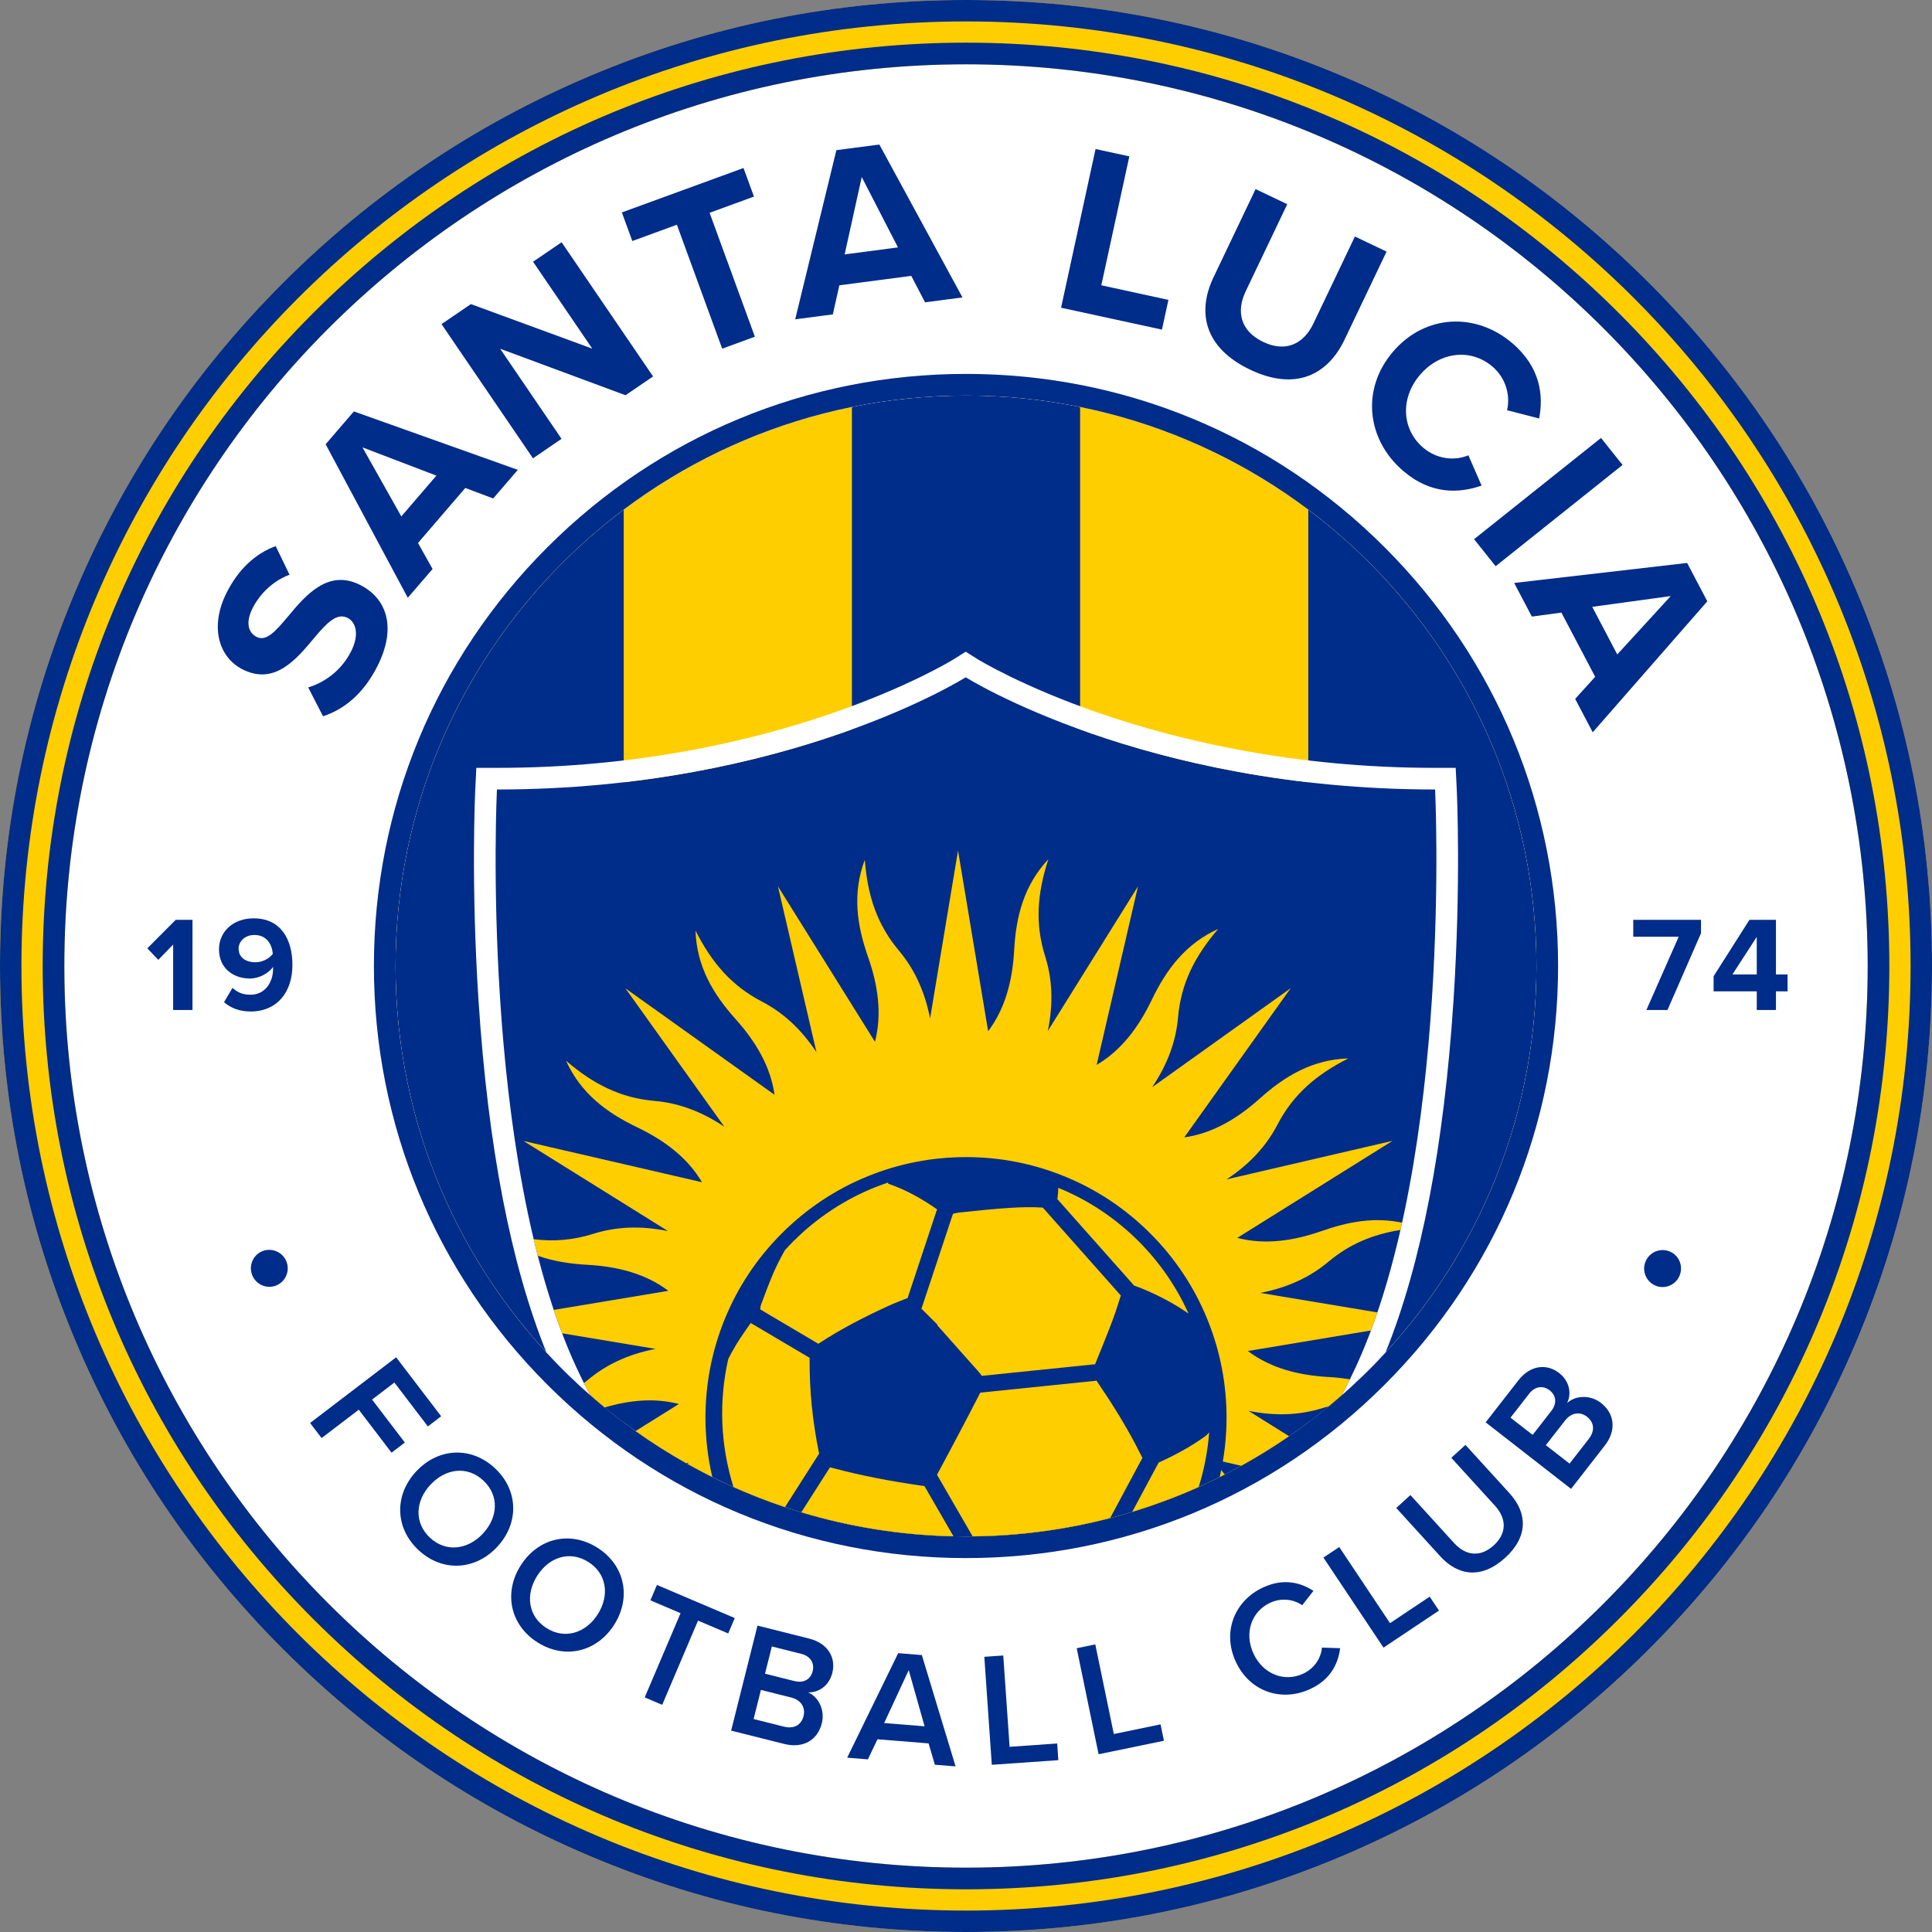
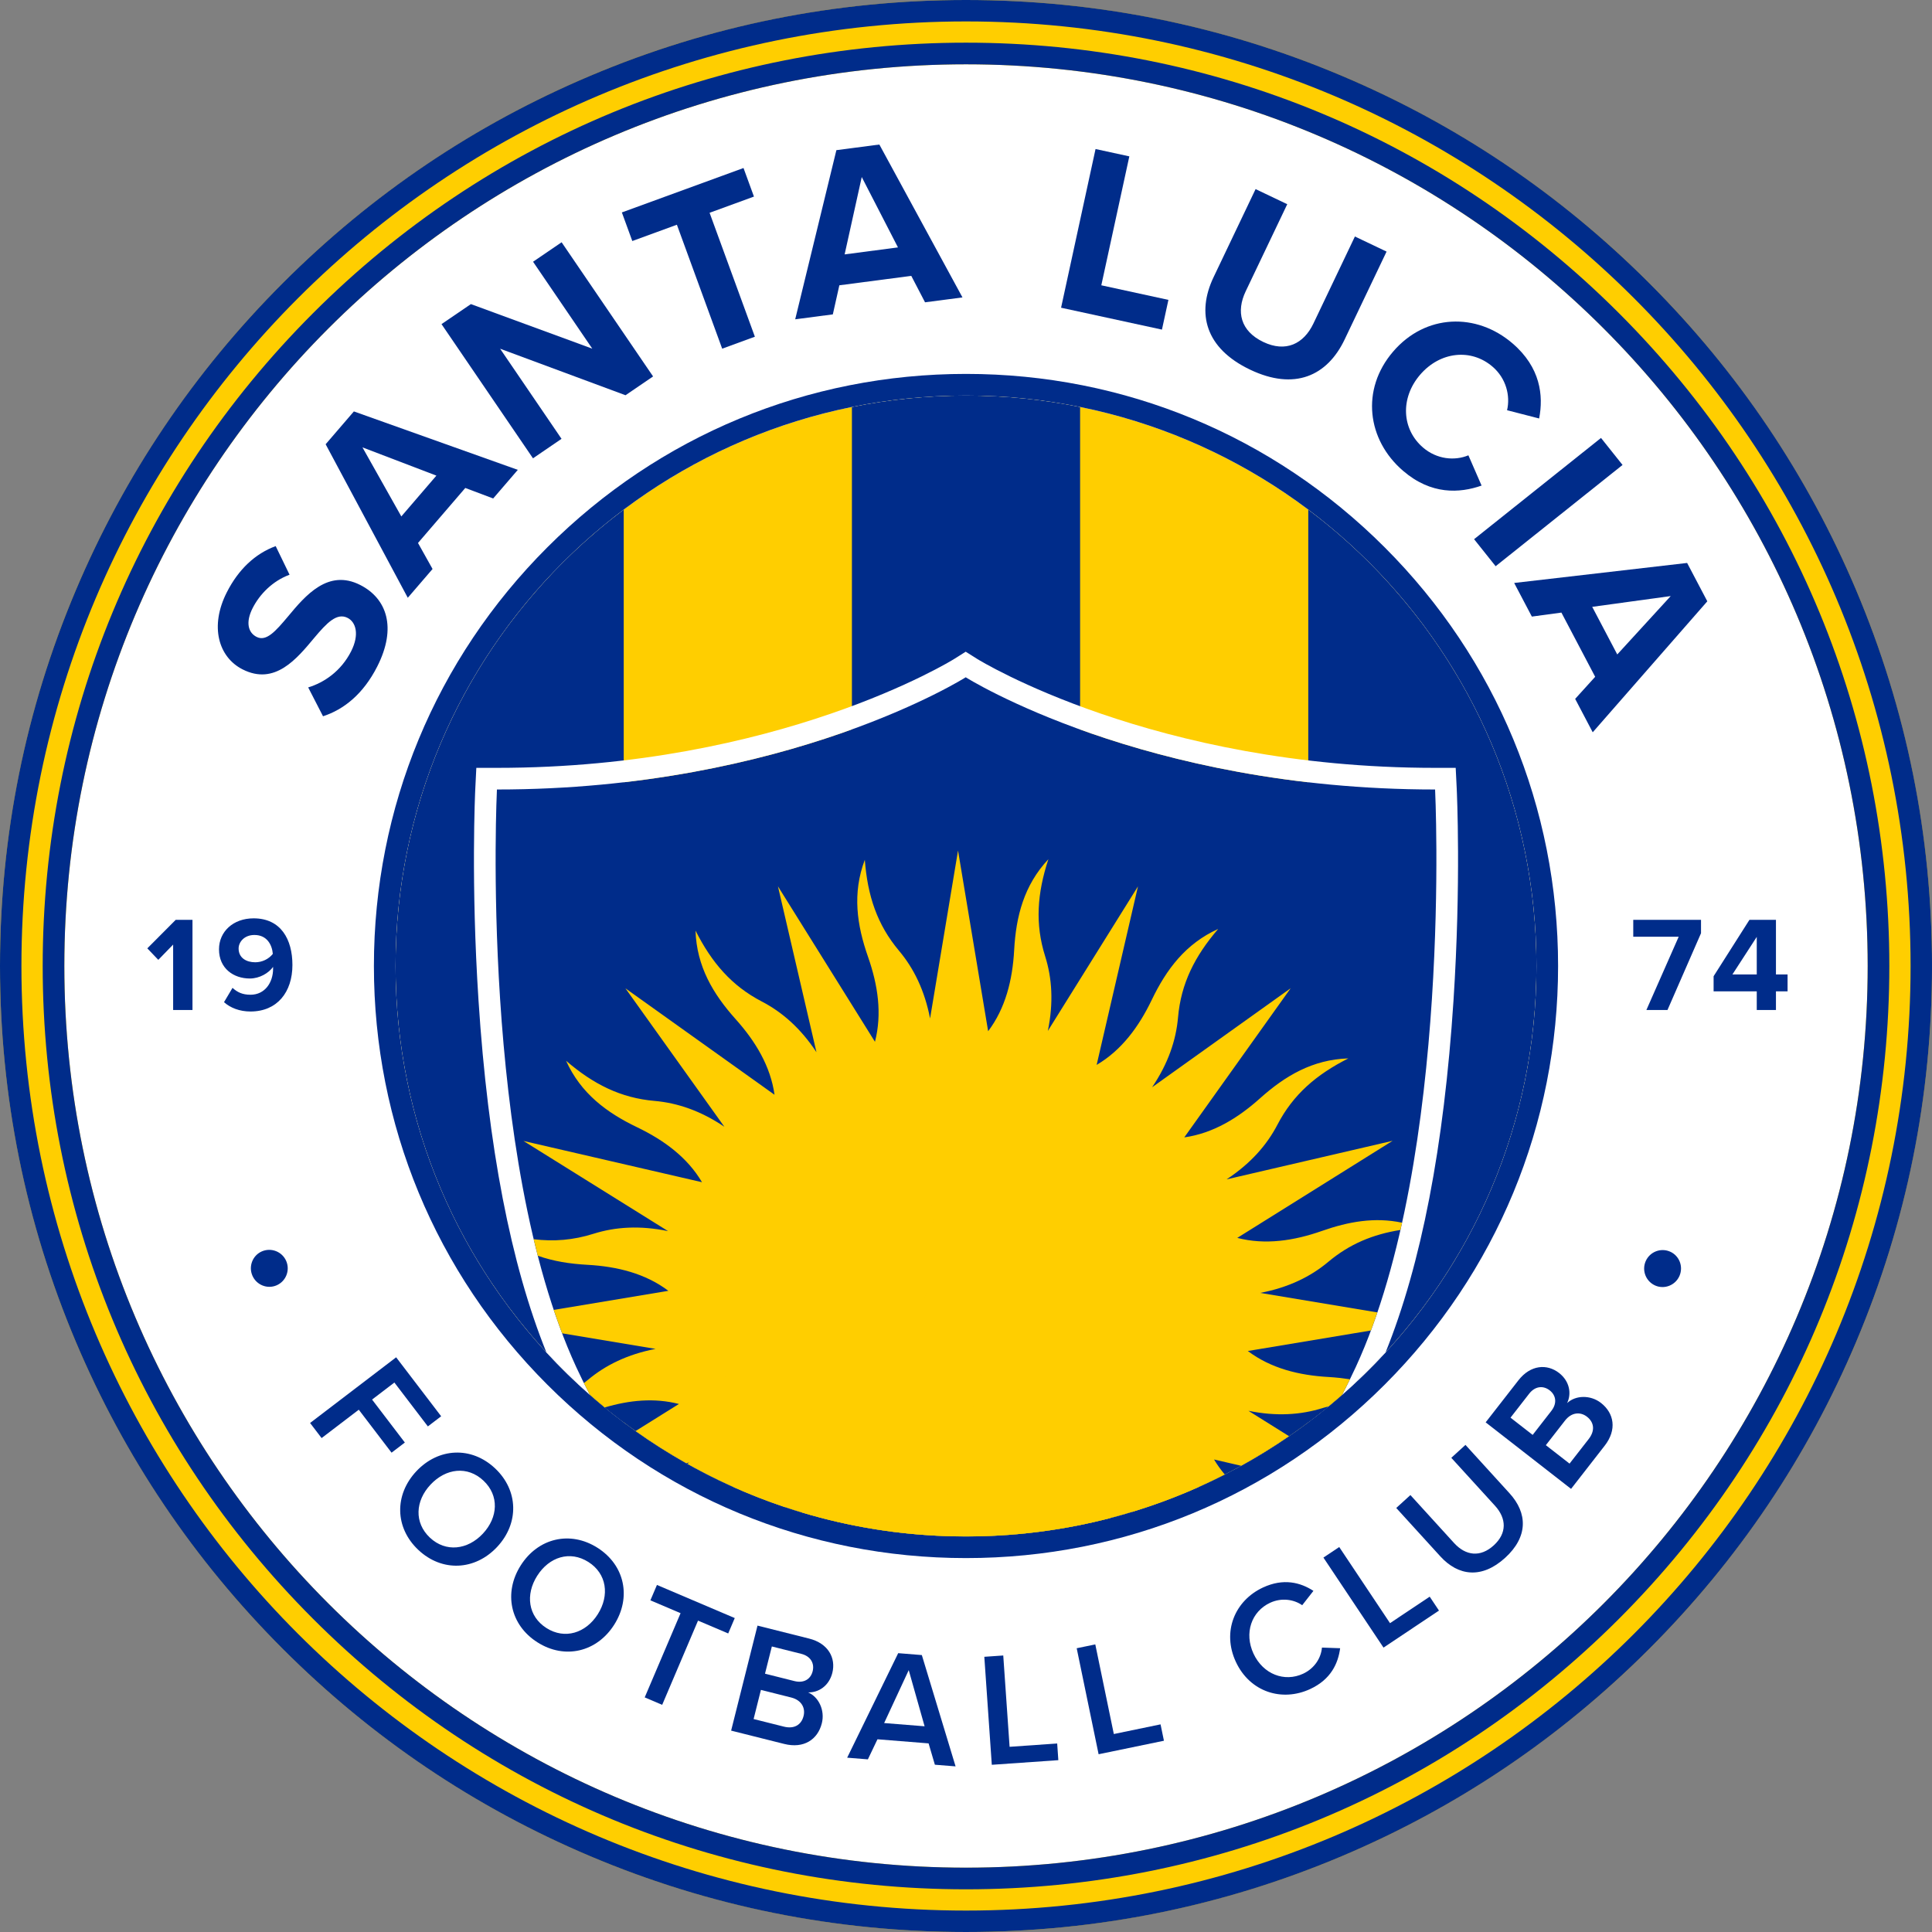
<svg xmlns="http://www.w3.org/2000/svg" width="357.11pt" height="357.11pt" viewBox="0 0 357.11 357.11" version="1.1">
  <rect x="0" y="0" width="357.11" height="357.11" fill="#808080" stroke="none" />
  <defs>
    <clipPath id="clip1">
      <path d="M 0 0 L 357.109 0 L 357.109 357.109 L 0 357.109 Z M 0 0 " />
    </clipPath>
    <clipPath id="clip2">
      <path d="M 0 0 L 357.109 0 L 357.109 357.109 L 0 357.109 Z M 0 0 " />
    </clipPath>
  </defs>
  <g id="surface1">
    <g clip-path="url(#clip1)" clip-rule="nonzero">
      <path style=" stroke:none;fill-rule:nonzero;fill:rgb(100%,80.8%,0%);fill-opacity:1;" d="M 178.555 0 C 79.941 0 0 79.941 0 178.555 C 0 277.168 79.941 357.109 178.555 357.109 C 277.168 357.109 357.113 277.168 357.113 178.555 C 357.113 79.941 277.168 0 178.555 0 " />
    </g>
    <path style=" stroke:none;fill-rule:nonzero;fill:rgb(0%,17.299%,54.099%);fill-opacity:1;" d="M 73.113 178.555 C 73.113 213.051 89.68 243.676 115.289 262.914 L 115.289 94.195 C 89.68 113.434 73.113 144.059 73.113 178.555 " />
    <path style=" stroke:none;fill-rule:nonzero;fill:rgb(0%,17.299%,54.099%);fill-opacity:1;" d="M 199.645 75.223 C 192.832 73.84 185.777 73.113 178.555 73.113 C 171.332 73.113 164.281 73.84 157.469 75.223 L 157.469 281.887 C 164.281 283.27 171.332 283.996 178.555 283.996 C 185.777 283.996 192.832 283.27 199.645 281.887 " />
    <path style=" stroke:none;fill-rule:nonzero;fill:rgb(0%,17.299%,54.099%);fill-opacity:1;" d="M 283.996 178.559 L 283.996 178.551 C 283.996 144.055 267.43 113.434 241.82 94.195 L 241.82 262.914 C 267.43 243.676 283.996 213.055 283.996 178.559 " />
    <path style=" stroke:none;fill-rule:nonzero;fill:rgb(100%,100%,100%);fill-opacity:1;" d="M 178.555 283.996 C 120.32 283.996 73.113 236.789 73.113 178.555 C 73.113 120.32 120.32 73.113 178.555 73.113 C 236.789 73.113 283.996 120.32 283.996 178.555 C 283.996 236.789 236.789 283.996 178.555 283.996 M 178.555 11.887 C 86.508 11.887 11.891 86.508 11.891 178.555 C 11.891 270.602 86.508 345.223 178.555 345.223 C 270.602 345.223 345.223 270.602 345.223 178.555 C 345.223 86.508 270.602 11.887 178.555 11.887 " />
    <g clip-path="url(#clip2)" clip-rule="nonzero">
      <path style=" stroke:none;fill-rule:nonzero;fill:rgb(0%,17.299%,54.099%);fill-opacity:1;" d="M 178.555 0 C 154.453 0 131.066 4.719 109.055 14.031 C 87.789 23.023 68.695 35.898 52.297 52.297 C 35.902 68.691 23.027 87.789 14.035 109.051 C 4.723 131.066 0 154.449 0 178.555 C 0 202.656 4.723 226.043 14.035 248.059 C 23.027 269.32 35.902 288.414 52.297 304.812 C 68.695 321.207 87.789 334.082 109.055 343.078 C 131.066 352.391 154.453 357.109 178.555 357.109 C 202.66 357.109 226.043 352.391 248.059 343.078 C 269.32 334.082 288.414 321.207 304.812 304.812 C 321.211 288.414 334.086 269.32 343.078 248.059 C 352.391 226.043 357.113 202.656 357.113 178.555 C 357.113 154.449 352.391 131.066 343.078 109.051 C 334.086 87.789 321.211 68.691 304.812 52.297 C 288.414 35.898 269.32 23.023 248.059 14.031 C 226.043 4.719 202.66 0 178.555 0 M 178.555 3.961 C 274.98 3.961 353.152 82.129 353.152 178.555 C 353.152 274.98 274.98 353.148 178.555 353.148 C 82.129 353.148 3.961 274.98 3.961 178.555 C 3.961 82.129 82.129 3.961 178.555 3.961 " />
    </g>
    <path style=" stroke:none;fill-rule:nonzero;fill:rgb(0%,17.299%,54.099%);fill-opacity:1;" d="M 178.555 7.887 C 132.969 7.887 90.109 25.641 57.875 57.875 C 25.641 90.109 7.891 132.969 7.891 178.555 C 7.891 224.141 25.641 267 57.875 299.234 C 90.109 331.469 132.969 349.219 178.555 349.219 C 224.145 349.219 267 331.469 299.234 299.234 C 331.469 267 349.223 224.141 349.223 178.555 C 349.223 132.969 331.469 90.109 299.234 57.875 C 267 25.641 224.145 7.887 178.555 7.887 M 178.555 11.887 C 270.602 11.887 345.223 86.508 345.223 178.555 C 345.223 270.602 270.602 345.219 178.555 345.219 C 86.508 345.219 11.891 270.602 11.891 178.555 C 11.891 86.508 86.508 11.887 178.555 11.887 " />
    <path style=" stroke:none;fill-rule:nonzero;fill:rgb(0%,17.299%,54.099%);fill-opacity:1;" d="M 178.555 69.113 C 149.324 69.113 121.84 80.496 101.168 101.168 C 80.496 121.84 69.113 149.32 69.113 178.555 C 69.113 207.785 80.496 235.27 101.168 255.941 C 121.84 276.613 149.324 287.996 178.555 287.996 C 207.789 287.996 235.273 276.613 255.941 255.941 C 276.613 235.27 287.996 207.785 287.996 178.555 C 287.996 149.32 276.613 121.84 255.941 101.168 C 235.273 80.496 207.789 69.113 178.555 69.113 M 178.555 73.113 C 236.789 73.113 283.996 120.32 283.996 178.555 C 283.996 236.789 236.789 283.996 178.555 283.996 C 120.32 283.996 73.113 236.789 73.113 178.555 C 73.113 120.32 120.32 73.113 178.555 73.113 " />
    <path style=" stroke:none;fill-rule:nonzero;fill:rgb(0%,17.299%,54.099%);fill-opacity:1;" d="M 48.402 231.305 C 50.137 230.555 52.148 231.348 52.902 233.078 C 53.652 234.812 52.859 236.828 51.129 237.578 C 49.422 238.32 47.41 237.527 46.656 235.793 C 45.902 234.059 46.699 232.047 48.402 231.305 " />
    <path style=" stroke:none;fill-rule:nonzero;fill:rgb(0%,17.299%,54.099%);fill-opacity:1;" d="M 73.223 250.883 L 81.543 261.781 L 79.086 263.656 L 72.898 255.547 L 68.773 258.695 L 74.832 266.637 L 72.375 268.512 L 66.316 260.57 L 59.445 265.812 L 57.316 263.023 " />
    <path style=" stroke:none;fill-rule:nonzero;fill:rgb(0%,17.299%,54.099%);fill-opacity:1;" d="M 89.359 273.676 C 86.406 270.902 82.41 271.395 79.582 274.414 C 76.766 277.41 76.516 281.449 79.469 284.223 C 82.402 286.973 86.438 286.48 89.25 283.484 C 92.082 280.465 92.293 276.426 89.359 273.676 M 91.496 271.398 C 95.871 275.504 95.961 281.594 91.879 285.945 C 87.793 290.301 81.711 290.602 77.336 286.496 C 72.961 282.391 72.871 276.305 76.953 271.949 C 81.039 267.594 87.121 267.293 91.496 271.398 " />
    <path style=" stroke:none;fill-rule:nonzero;fill:rgb(0%,17.299%,54.099%);fill-opacity:1;" d="M 108.766 288.723 C 105.348 286.551 101.512 287.777 99.293 291.273 C 97.09 294.742 97.594 298.762 101.016 300.934 C 104.41 303.086 108.285 301.852 110.488 298.383 C 112.707 294.887 112.16 290.879 108.766 288.723 M 110.438 286.09 C 115.504 289.305 116.73 295.27 113.527 300.312 C 110.328 305.352 104.406 306.785 99.34 303.566 C 94.277 300.352 93.051 294.383 96.254 289.344 C 99.453 284.305 105.371 282.871 110.438 286.09 " />
    <path style=" stroke:none;fill-rule:nonzero;fill:rgb(0%,17.299%,54.099%);fill-opacity:1;" d="M 125.797 298.18 L 120.219 295.805 L 121.43 292.961 L 135.812 299.082 L 134.602 301.926 L 129.023 299.555 L 122.398 315.121 L 119.168 313.746 " />
    <path style=" stroke:none;fill-rule:nonzero;fill:rgb(0%,17.299%,54.099%);fill-opacity:1;" d="M 146.844 310.73 C 148.59 311.168 149.844 310.371 150.211 308.914 C 150.574 307.461 149.855 306.137 148.109 305.695 L 142.668 304.332 L 141.402 309.363 Z M 144.887 319.148 C 146.746 319.617 148.109 318.875 148.531 317.188 C 148.898 315.73 148.188 314.254 146.238 313.766 L 140.648 312.359 L 139.297 317.746 Z M 140.016 300.477 L 149.562 302.875 C 153.109 303.766 154.535 306.477 153.848 309.211 C 153.23 311.656 151.254 312.891 149.355 312.816 C 151.34 313.652 152.508 316.145 151.906 318.531 C 151.156 321.527 148.586 323.262 144.949 322.348 L 135.141 319.887 " />
    <path style=" stroke:none;fill-rule:nonzero;fill:rgb(0%,17.299%,54.099%);fill-opacity:1;" d="M 163.426 318.488 L 170.902 319.086 L 167.969 308.707 Z M 171.641 322.246 L 162.191 321.488 L 160.418 325.199 L 156.59 324.891 L 166.023 305.57 L 170.391 305.922 L 176.629 326.496 L 172.801 326.191 " />
    <path style=" stroke:none;fill-rule:nonzero;fill:rgb(0%,17.299%,54.099%);fill-opacity:1;" d="M 181.941 306.242 L 185.441 306 L 186.613 322.879 L 195.41 322.266 L 195.621 325.348 L 183.324 326.203 " />
    <path style=" stroke:none;fill-rule:nonzero;fill:rgb(0%,17.299%,54.099%);fill-opacity:1;" d="M 199.016 304.66 L 202.453 303.949 L 205.879 320.516 L 214.516 318.73 L 215.141 321.758 L 203.066 324.254 " />
    <path style=" stroke:none;fill-rule:nonzero;fill:rgb(0%,17.299%,54.099%);fill-opacity:1;" d="M 228.438 307.184 C 225.84 301.609 228.23 295.863 233.449 293.434 C 237.258 291.66 240.398 292.512 242.773 294.055 L 240.699 296.707 C 239.133 295.617 236.859 295.285 234.766 296.258 C 231.312 297.867 229.93 301.855 231.699 305.664 C 233.473 309.469 237.418 310.973 240.871 309.367 C 242.965 308.391 244.188 306.465 244.348 304.539 L 247.711 304.656 C 247.34 307.48 245.996 310.422 242.188 312.195 C 236.969 314.625 231.035 312.758 228.438 307.184 " />
    <path style=" stroke:none;fill-rule:nonzero;fill:rgb(0%,17.299%,54.099%);fill-opacity:1;" d="M 244.621 287.902 L 247.543 285.953 L 256.93 300.023 L 264.266 295.129 L 265.98 297.699 L 255.727 304.543 " />
    <path style=" stroke:none;fill-rule:nonzero;fill:rgb(0%,17.299%,54.099%);fill-opacity:1;" d="M 258.082 278.734 L 260.699 276.348 L 268.777 285.219 C 270.922 287.566 273.621 287.906 276.105 285.645 C 278.566 283.398 278.48 280.68 276.34 278.328 L 268.258 269.461 L 270.875 267.074 L 279.016 276.012 C 282.371 279.691 282.484 284.051 278.207 287.949 C 273.906 291.867 269.559 291.324 266.242 287.691 " />
    <path style=" stroke:none;fill-rule:nonzero;fill:rgb(0%,17.299%,54.099%);fill-opacity:1;" d="M 293.652 265.992 C 294.832 264.477 294.703 262.934 293.332 261.863 C 292.148 260.941 290.508 260.996 289.273 262.582 L 285.734 267.125 L 290.113 270.535 Z M 286.742 260.801 C 287.852 259.383 287.625 257.914 286.441 256.992 C 285.258 256.07 283.754 256.191 282.648 257.613 L 279.203 262.039 L 283.297 265.227 Z M 274.609 262.906 L 280.656 255.145 C 282.902 252.258 285.953 252.051 288.18 253.781 C 290.168 255.332 290.496 257.641 289.664 259.348 C 291.23 257.871 293.98 257.805 295.922 259.316 C 298.359 261.219 298.91 264.27 296.605 267.227 L 290.395 275.203 " />
    <path style=" stroke:none;fill-rule:nonzero;fill:rgb(0%,17.299%,54.099%);fill-opacity:1;" d="M 305.961 237.621 C 304.227 236.863 303.434 234.852 304.188 233.117 C 304.941 231.387 306.957 230.594 308.691 231.348 C 310.398 232.09 311.188 234.105 310.434 235.836 C 309.68 237.57 307.664 238.363 305.961 237.621 " />
    <path style=" stroke:none;fill-rule:nonzero;fill:rgb(0%,17.299%,54.099%);fill-opacity:1;" d="M 32.004 174.594 L 29.258 177.418 L 27.23 175.293 L 32.48 170.02 L 35.578 170.02 L 35.578 186.691 L 32.004 186.691 " />
    <path style=" stroke:none;fill-rule:nonzero;fill:rgb(0%,17.299%,54.099%);fill-opacity:1;" d="M 47.027 172.82 C 45.129 172.82 44.105 174.145 44.105 175.32 C 44.105 177.094 45.578 177.867 47.18 177.867 C 48.43 177.867 49.652 177.293 50.426 176.32 C 50.301 174.719 49.402 172.82 47.027 172.82 M 42.98 182.594 C 43.879 183.418 44.828 183.867 46.305 183.867 C 48.977 183.867 50.477 181.594 50.477 179.066 L 50.477 178.719 C 49.676 179.844 48.004 180.867 46.18 180.867 C 43.18 180.867 40.48 179.02 40.48 175.469 C 40.48 172.219 43.082 169.746 46.879 169.746 C 51.926 169.746 54.051 173.645 54.051 178.367 C 54.051 183.391 51.227 186.965 46.305 186.965 C 44.277 186.965 42.582 186.289 41.406 185.242 " />
    <path style=" stroke:none;fill-rule:nonzero;fill:rgb(0%,17.299%,54.099%);fill-opacity:1;" d="M 310.289 173.145 L 301.891 173.145 L 301.891 170.02 L 314.414 170.02 L 314.414 172.496 L 308.215 186.691 L 304.316 186.691 " />
    <path style=" stroke:none;fill-rule:nonzero;fill:rgb(0%,17.299%,54.099%);fill-opacity:1;" d="M 320.219 180.117 L 324.719 180.117 L 324.719 173.172 Z M 324.719 183.242 L 316.742 183.242 L 316.742 180.445 L 323.367 170.02 L 328.266 170.02 L 328.266 180.117 L 330.414 180.117 L 330.414 183.242 L 328.266 183.242 L 328.266 186.691 L 324.719 186.691 " />
    <path style=" stroke:none;fill-rule:nonzero;fill:rgb(0%,17.299%,54.099%);fill-opacity:1;" d="M 56.965 127.062 C 59.887 126.176 63.02 124.086 64.898 120.395 C 66.484 117.266 65.777 114.984 64.25 114.211 C 62.246 113.191 60.383 115.172 58.09 117.895 C 54.863 121.758 50.809 126.762 44.832 123.723 C 40.379 121.461 38.723 115.773 41.926 109.477 C 44.086 105.227 47.164 102.348 50.957 100.941 L 53.52 106.23 C 50.41 107.379 48.02 109.801 46.695 112.406 C 45.391 114.973 45.82 116.906 47.426 117.723 C 49.23 118.641 50.934 116.68 53.227 113.957 C 56.469 110.055 60.648 105.109 66.586 108.129 C 71.48 110.617 73.398 115.98 69.727 123.203 C 67.117 128.336 63.52 131.152 59.707 132.395 " />
    <path style=" stroke:none;fill-rule:nonzero;fill:rgb(0%,17.299%,54.099%);fill-opacity:1;" d="M 74.18 95.457 L 80.664 87.914 L 66.996 82.691 Z M 86.004 90.195 L 77.262 100.363 L 79.953 105.172 L 75.375 110.492 L 60.191 82.117 L 65.41 76.047 L 95.711 86.848 L 91.16 92.137 " />
    <path style=" stroke:none;fill-rule:nonzero;fill:rgb(0%,17.299%,54.099%);fill-opacity:1;" d="M 92.441 64.457 L 103.793 81.113 L 98.516 84.715 L 81.609 59.91 L 87.039 56.211 L 109.477 64.445 L 98.531 48.379 L 103.809 44.781 L 120.715 69.582 L 115.621 73.055 " />
    <path style=" stroke:none;fill-rule:nonzero;fill:rgb(0%,17.299%,54.099%);fill-opacity:1;" d="M 125.117 41.539 L 116.875 44.551 L 114.945 39.266 L 137.43 31.055 L 139.359 36.336 L 131.16 39.332 L 139.531 62.238 L 133.488 64.449 " />
    <path style=" stroke:none;fill-rule:nonzero;fill:rgb(0%,17.299%,54.099%);fill-opacity:1;" d="M 156.121 47.023 L 165.98 45.73 L 159.285 32.723 Z M 168.441 50.992 L 155.145 52.734 L 153.941 58.109 L 146.984 59.02 L 154.598 27.754 L 162.539 26.715 L 177.902 54.973 L 170.984 55.879 " />
    <path style=" stroke:none;fill-rule:nonzero;fill:rgb(0%,17.299%,54.099%);fill-opacity:1;" d="M 202.5 27.547 L 208.746 28.902 L 203.566 52.734 L 215.969 55.43 L 214.773 60.926 L 196.129 56.879 " />
    <path style=" stroke:none;fill-rule:nonzero;fill:rgb(0%,17.299%,54.099%);fill-opacity:1;" d="M 232.082 34.953 L 237.934 37.746 L 230.258 53.832 C 228.457 57.609 229.285 61.195 233.512 63.211 C 237.652 65.188 240.969 63.578 242.77 59.801 L 250.441 43.715 L 256.293 46.504 L 248.539 62.754 C 245.324 69.496 239.273 72.242 231.07 68.328 C 222.781 64.375 221.133 57.906 224.312 51.242 " />
    <path style=" stroke:none;fill-rule:nonzero;fill:rgb(0%,17.299%,54.099%);fill-opacity:1;" d="M 257.5 64.992 C 263.504 57.992 272.902 57.746 279.562 63.461 C 284.758 67.914 285.316 73.137 284.492 77.352 L 278.566 75.824 C 279.191 73.16 278.402 69.934 275.871 67.766 C 271.91 64.367 266.18 64.969 262.488 69.27 C 258.797 73.574 259.078 79.332 263.039 82.73 C 265.57 84.898 268.852 85.223 271.418 84.16 L 273.855 89.754 C 269.785 91.18 264.543 91.488 259.352 87.035 C 252.688 81.32 251.492 71.996 257.5 64.992 " />
    <path style=" stroke:none;fill-rule:nonzero;fill:rgb(0%,17.299%,54.099%);fill-opacity:1;" d="M 295.93 80.949 L 299.91 85.941 L 276.453 104.66 L 272.469 99.664 Z M 295.93 80.949 " />
    <path style=" stroke:none;fill-rule:nonzero;fill:rgb(0%,17.299%,54.099%);fill-opacity:1;" d="M 294.305 112.168 L 298.934 120.969 L 308.816 110.176 Z M 294.852 125.098 L 288.609 113.23 L 283.148 113.969 L 279.879 107.754 L 311.848 104.055 L 315.578 111.145 L 294.398 135.355 L 291.152 129.18 " />
    <path style=" stroke:none;fill-rule:nonzero;fill:rgb(0%,17.299%,54.099%);fill-opacity:1;" d="M 265.262 145.93 C 211.332 145.93 178.504 125.188 178.504 125.188 C 178.504 125.188 145.781 145.93 91.852 145.93 C 91.852 145.93 88.535 213.68 106.504 252.68 C 107.309 254.418 108.156 256.137 109.051 257.84 C 127.609 274.121 151.926 283.996 178.555 283.996 C 205.18 283.996 229.496 274.125 248.055 257.848 C 248.945 256.141 249.797 254.418 250.602 252.68 C 268.574 213.68 265.262 145.93 265.262 145.93 " />
    <path style=" stroke:none;fill-rule:nonzero;fill:rgb(100%,100%,100%);fill-opacity:1;" d="M 109.051 257.84 C 108.156 256.137 107.309 254.418 106.504 252.68 C 88.535 213.684 91.852 145.93 91.852 145.93 C 145.781 145.93 178.504 125.188 178.504 125.188 C 178.504 125.188 211.332 145.93 265.262 145.93 C 265.262 145.93 268.574 213.684 250.602 252.68 C 250.211 253.527 249.809 254.367 249.395 255.207 C 248.961 256.094 248.512 256.973 248.055 257.848 C 250.875 255.371 253.562 252.75 256.102 249.992 C 262.684 233.734 266.91 211.898 268.664 184.941 C 270.078 163.152 269.289 146.434 269.258 145.734 L 269.07 141.93 L 265.262 141.93 C 213.262 141.93 180.957 122.004 180.637 121.805 L 178.5 120.461 L 176.367 121.805 C 176.047 122.008 143.848 141.93 91.852 141.93 L 88.043 141.93 L 87.855 145.734 C 87.82 146.434 87.031 163.148 88.449 184.941 C 90.199 211.895 94.422 233.727 100.996 249.98 C 103.539 252.738 106.23 255.363 109.051 257.84 " />
    <path style=" stroke:none;fill-rule:nonzero;fill:rgb(100%,80.8%,0%);fill-opacity:1;" d="M 249.52 254.945 C 248.242 254.754 246.945 254.602 245.621 254.527 C 240.094 254.223 234.91 252.926 230.645 249.719 L 253.402 245.926 C 253.812 244.828 254.211 243.715 254.594 242.586 L 232.934 238.98 C 238.152 237.984 242.25 235.984 245.516 233.242 C 249.457 229.93 253.773 228.156 258.855 227.344 C 258.961 226.898 259.062 226.449 259.16 226.004 C 254.105 224.926 249.238 225.809 244.375 227.516 C 239.152 229.352 233.867 230.145 228.699 228.812 L 257.41 210.867 L 226.715 217.996 C 231.148 215.078 234.152 211.668 236.121 207.887 C 239.02 202.316 243.281 198.637 249.227 195.633 C 242.602 195.844 237.516 198.879 232.887 203.027 C 228.762 206.719 224.188 209.484 218.902 210.234 L 238.562 182.672 L 212.953 200.969 C 215.918 196.59 217.379 192.293 217.746 188.059 C 218.293 181.801 220.824 176.762 225.168 171.707 C 219.129 174.438 215.59 179.199 212.898 184.801 C 210.496 189.801 207.312 194.121 202.703 196.836 L 210.344 163.836 L 193.68 190.559 C 194.754 185.363 194.469 180.828 193.188 176.766 C 191.297 170.777 191.707 165.148 193.781 158.816 C 189.25 163.652 187.797 169.41 187.457 175.617 C 187.152 181.148 185.859 186.348 182.648 190.613 L 177.082 157.211 L 171.914 188.25 C 170.91 183.055 168.902 178.98 166.168 175.727 C 162.129 170.918 160.355 165.57 159.852 158.926 C 157.512 165.129 158.387 171 160.445 176.863 C 162.281 182.098 163.066 187.387 161.727 192.562 L 143.797 163.832 L 150.914 194.488 C 148 190.074 144.586 187.082 140.816 185.121 C 135.242 182.223 131.566 177.961 128.559 172.012 C 128.77 178.637 131.809 183.723 135.953 188.355 C 139.652 192.48 142.418 197.062 143.164 202.355 L 115.602 182.68 L 133.891 208.27 C 129.516 205.312 125.219 203.863 120.984 203.492 C 114.73 202.949 109.688 200.414 104.633 196.074 C 107.367 202.113 112.125 205.652 117.73 208.344 C 122.723 210.742 127.043 213.918 129.758 218.52 L 96.762 210.895 L 123.484 227.559 C 118.289 226.484 113.758 226.77 109.695 228.051 C 105.961 229.23 102.363 229.516 98.648 229.059 C 98.895 230.082 99.145 231.098 99.406 232.109 C 102.293 233.137 105.359 233.609 108.547 233.785 C 114.078 234.09 119.273 235.379 123.543 238.594 L 102.355 242.121 C 102.852 243.59 103.363 245.035 103.902 246.449 L 121.176 249.328 C 115.984 250.328 111.906 252.34 108.652 255.07 C 108.414 255.27 108.176 255.461 107.934 255.645 C 108.297 256.375 108.664 257.102 109.043 257.824 C 109.941 258.613 110.852 259.395 111.777 260.152 C 116.359 258.797 120.965 258.344 125.492 259.512 L 117.477 264.516 C 120.484 266.656 123.613 268.637 126.844 270.457 L 127.398 270.328 C 127.277 270.406 127.168 270.492 127.051 270.574 C 142.281 279.117 159.848 283.996 178.555 283.996 C 195.777 283.996 212.031 279.867 226.387 272.547 C 225.664 271.68 224.992 270.766 224.406 269.773 L 229.418 270.934 C 232.461 269.254 235.414 267.426 238.266 265.465 L 230.762 260.773 C 235.922 261.828 240.434 261.535 244.473 260.262 C 244.84 260.145 245.203 260.062 245.57 259.965 C 246.41 259.27 247.238 258.559 248.055 257.844 C 248.516 256.969 248.961 256.09 249.395 255.207 C 249.438 255.121 249.477 255.031 249.52 254.945 " />
-     <path style=" stroke:none;fill-rule:nonzero;fill:rgb(0%,17.299%,54.099%);fill-opacity:1;" d="M 223.188 243.91 C 220.766 237.938 217.207 232.574 212.609 227.98 C 208.016 223.387 202.656 219.824 196.68 217.402 C 190.906 215.062 184.812 213.879 178.559 213.879 C 172.301 213.879 166.207 215.062 160.434 217.402 C 154.461 219.824 149.102 223.387 144.504 227.98 C 139.906 232.578 136.348 237.938 133.926 243.91 C 131.586 249.684 130.398 255.781 130.398 262.035 C 130.398 265.766 130.828 269.434 131.664 273.016 C 145.789 280.039 161.711 283.996 178.555 283.996 C 195.402 283.996 211.324 280.039 225.449 273.016 C 226.285 269.434 226.715 265.766 226.715 262.035 C 226.715 255.781 225.527 249.684 223.188 243.91 " />
    <path style=" stroke:none;fill-rule:nonzero;fill:rgb(100%,80.8%,0%);fill-opacity:1;" d="M 151.391 268.613 C 150.211 262.895 149.617 257.094 149.645 251.25 L 149.645 250.977 L 138.777 244.547 C 138.395 245.035 138.062 245.559 137.703 246.066 C 136.547 247.699 135.52 249.406 134.617 251.18 C 132.828 258.992 133.168 267.184 135.574 274.863 C 138.672 276.246 141.848 277.488 145.098 278.574 L 151.406 268.68 C 151.398 268.656 151.395 268.641 151.391 268.613 " />
    <path style=" stroke:none;fill-rule:nonzero;fill:rgb(100%,80.8%,0%);fill-opacity:1;" d="M 170.07 274.574 C 164.672 273.789 159.312 272.789 154.043 271.379 C 153.809 271.316 153.602 271.266 153.414 271.219 L 148.113 279.527 C 157.051 282.219 166.48 283.758 176.242 283.969 L 170.871 274.68 C 170.648 274.66 170.383 274.621 170.07 274.574 " />
    <path style=" stroke:none;fill-rule:nonzero;fill:rgb(100%,80.8%,0%);fill-opacity:1;" d="M 222.645 265.562 C 219.988 267.465 217.129 268.996 214.16 270.348 L 209.285 279.441 C 213.496 278.16 217.598 276.625 221.566 274.852 C 222.598 271.551 223.25 268.16 223.504 264.742 C 223.281 265.043 222.992 265.32 222.645 265.562 " />
    <path style=" stroke:none;fill-rule:nonzero;fill:rgb(100%,80.8%,0%);fill-opacity:1;" d="M 209.973 267.152 C 207.805 263.008 205.312 259.066 202.68 255.207 L 181.195 257.414 C 180.137 259.469 179.078 261.527 178 263.57 C 176.414 266.586 174.812 269.594 173.195 272.594 L 179.781 283.98 C 188.551 283.879 197.066 282.715 205.199 280.598 L 211.164 269.469 C 210.766 268.688 210.371 267.918 209.973 267.152 " />
    <path style=" stroke:none;fill-rule:nonzero;fill:rgb(100%,80.8%,0%);fill-opacity:1;" d="M 186.879 223.246 C 183.703 223.43 180.531 223.797 177.363 224.117 C 176.953 224.16 176.551 224.25 176.148 224.355 L 170.32 241.898 C 171.324 242.902 172.328 243.902 173.332 244.902 C 173.309 244.93 173.285 244.949 173.262 244.977 C 175.746 247.766 178.234 250.551 180.703 253.348 C 180.977 253.656 181.238 253.98 181.488 254.312 L 202.418 252.164 C 203.504 249.492 204.594 246.828 205.609 244.137 C 206.191 242.602 206.676 241.031 207.172 239.465 L 192.758 223.215 C 190.777 223.074 188.82 223.137 186.879 223.246 " />
    <path style=" stroke:none;fill-rule:nonzero;fill:rgb(100%,80.8%,0%);fill-opacity:1;" d="M 195.617 219.562 C 195.598 220.262 195.547 220.953 195.445 221.645 L 209.637 237.637 C 210.129 237.805 210.609 237.977 211.082 238.172 C 214.109 239.414 216.988 240.941 219.684 242.793 C 217.504 237.941 214.426 233.402 210.449 229.422 C 206.074 225.051 201.016 221.762 195.617 219.562 " />
    <path style=" stroke:none;fill-rule:nonzero;fill:rgb(100%,80.8%,0%);fill-opacity:1;" d="M 164.227 218.809 C 164.195 218.801 164.168 218.766 164.113 218.723 C 164.145 218.664 164.18 218.613 164.215 218.559 C 157.793 220.699 151.766 224.324 146.664 229.422 C 146.117 229.969 145.59 230.527 145.078 231.09 C 144.297 232.461 143.582 233.863 142.953 235.312 C 142.137 237.195 141.43 239.129 140.707 241.051 C 140.594 241.355 140.535 241.695 140.52 242.031 L 151.262 248.383 C 155.41 245.656 159.816 243.383 164.332 241.328 C 165.43 240.828 166.566 240.418 167.68 239.957 C 167.707 239.945 167.734 239.938 167.762 239.93 L 173.203 223.535 C 170.422 221.578 167.473 219.93 164.227 218.809 " />
  </g>
</svg>